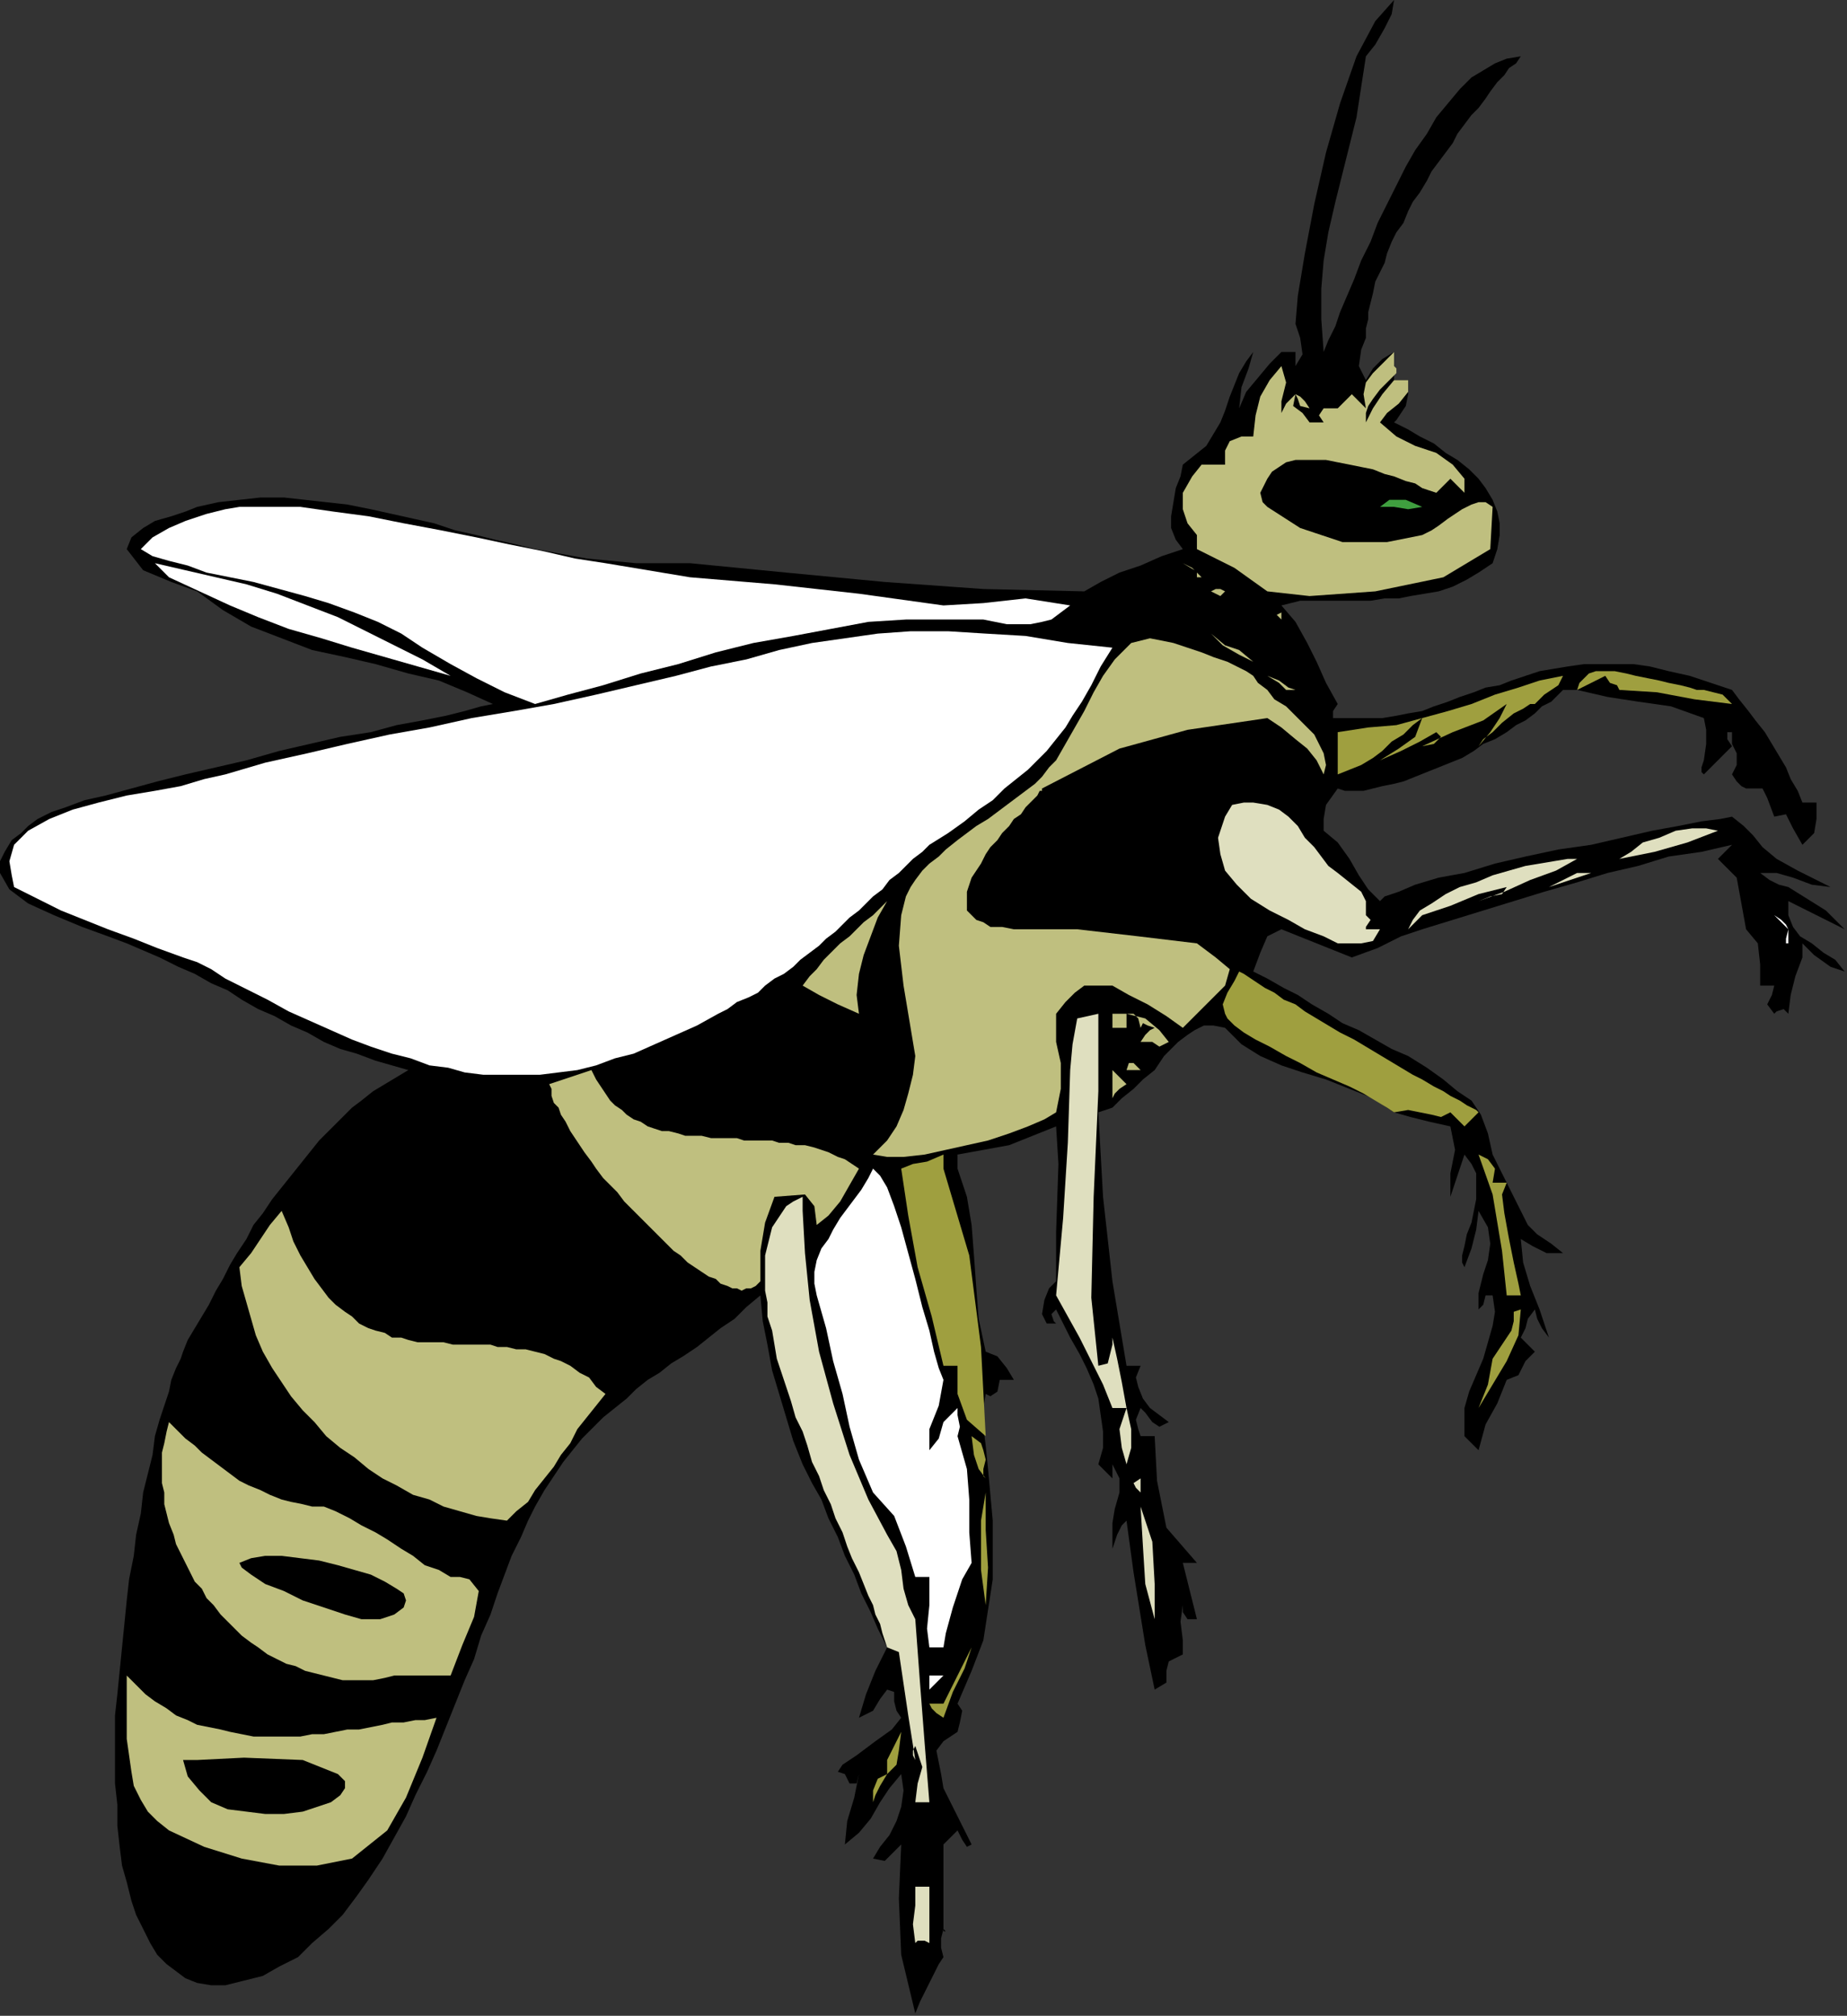
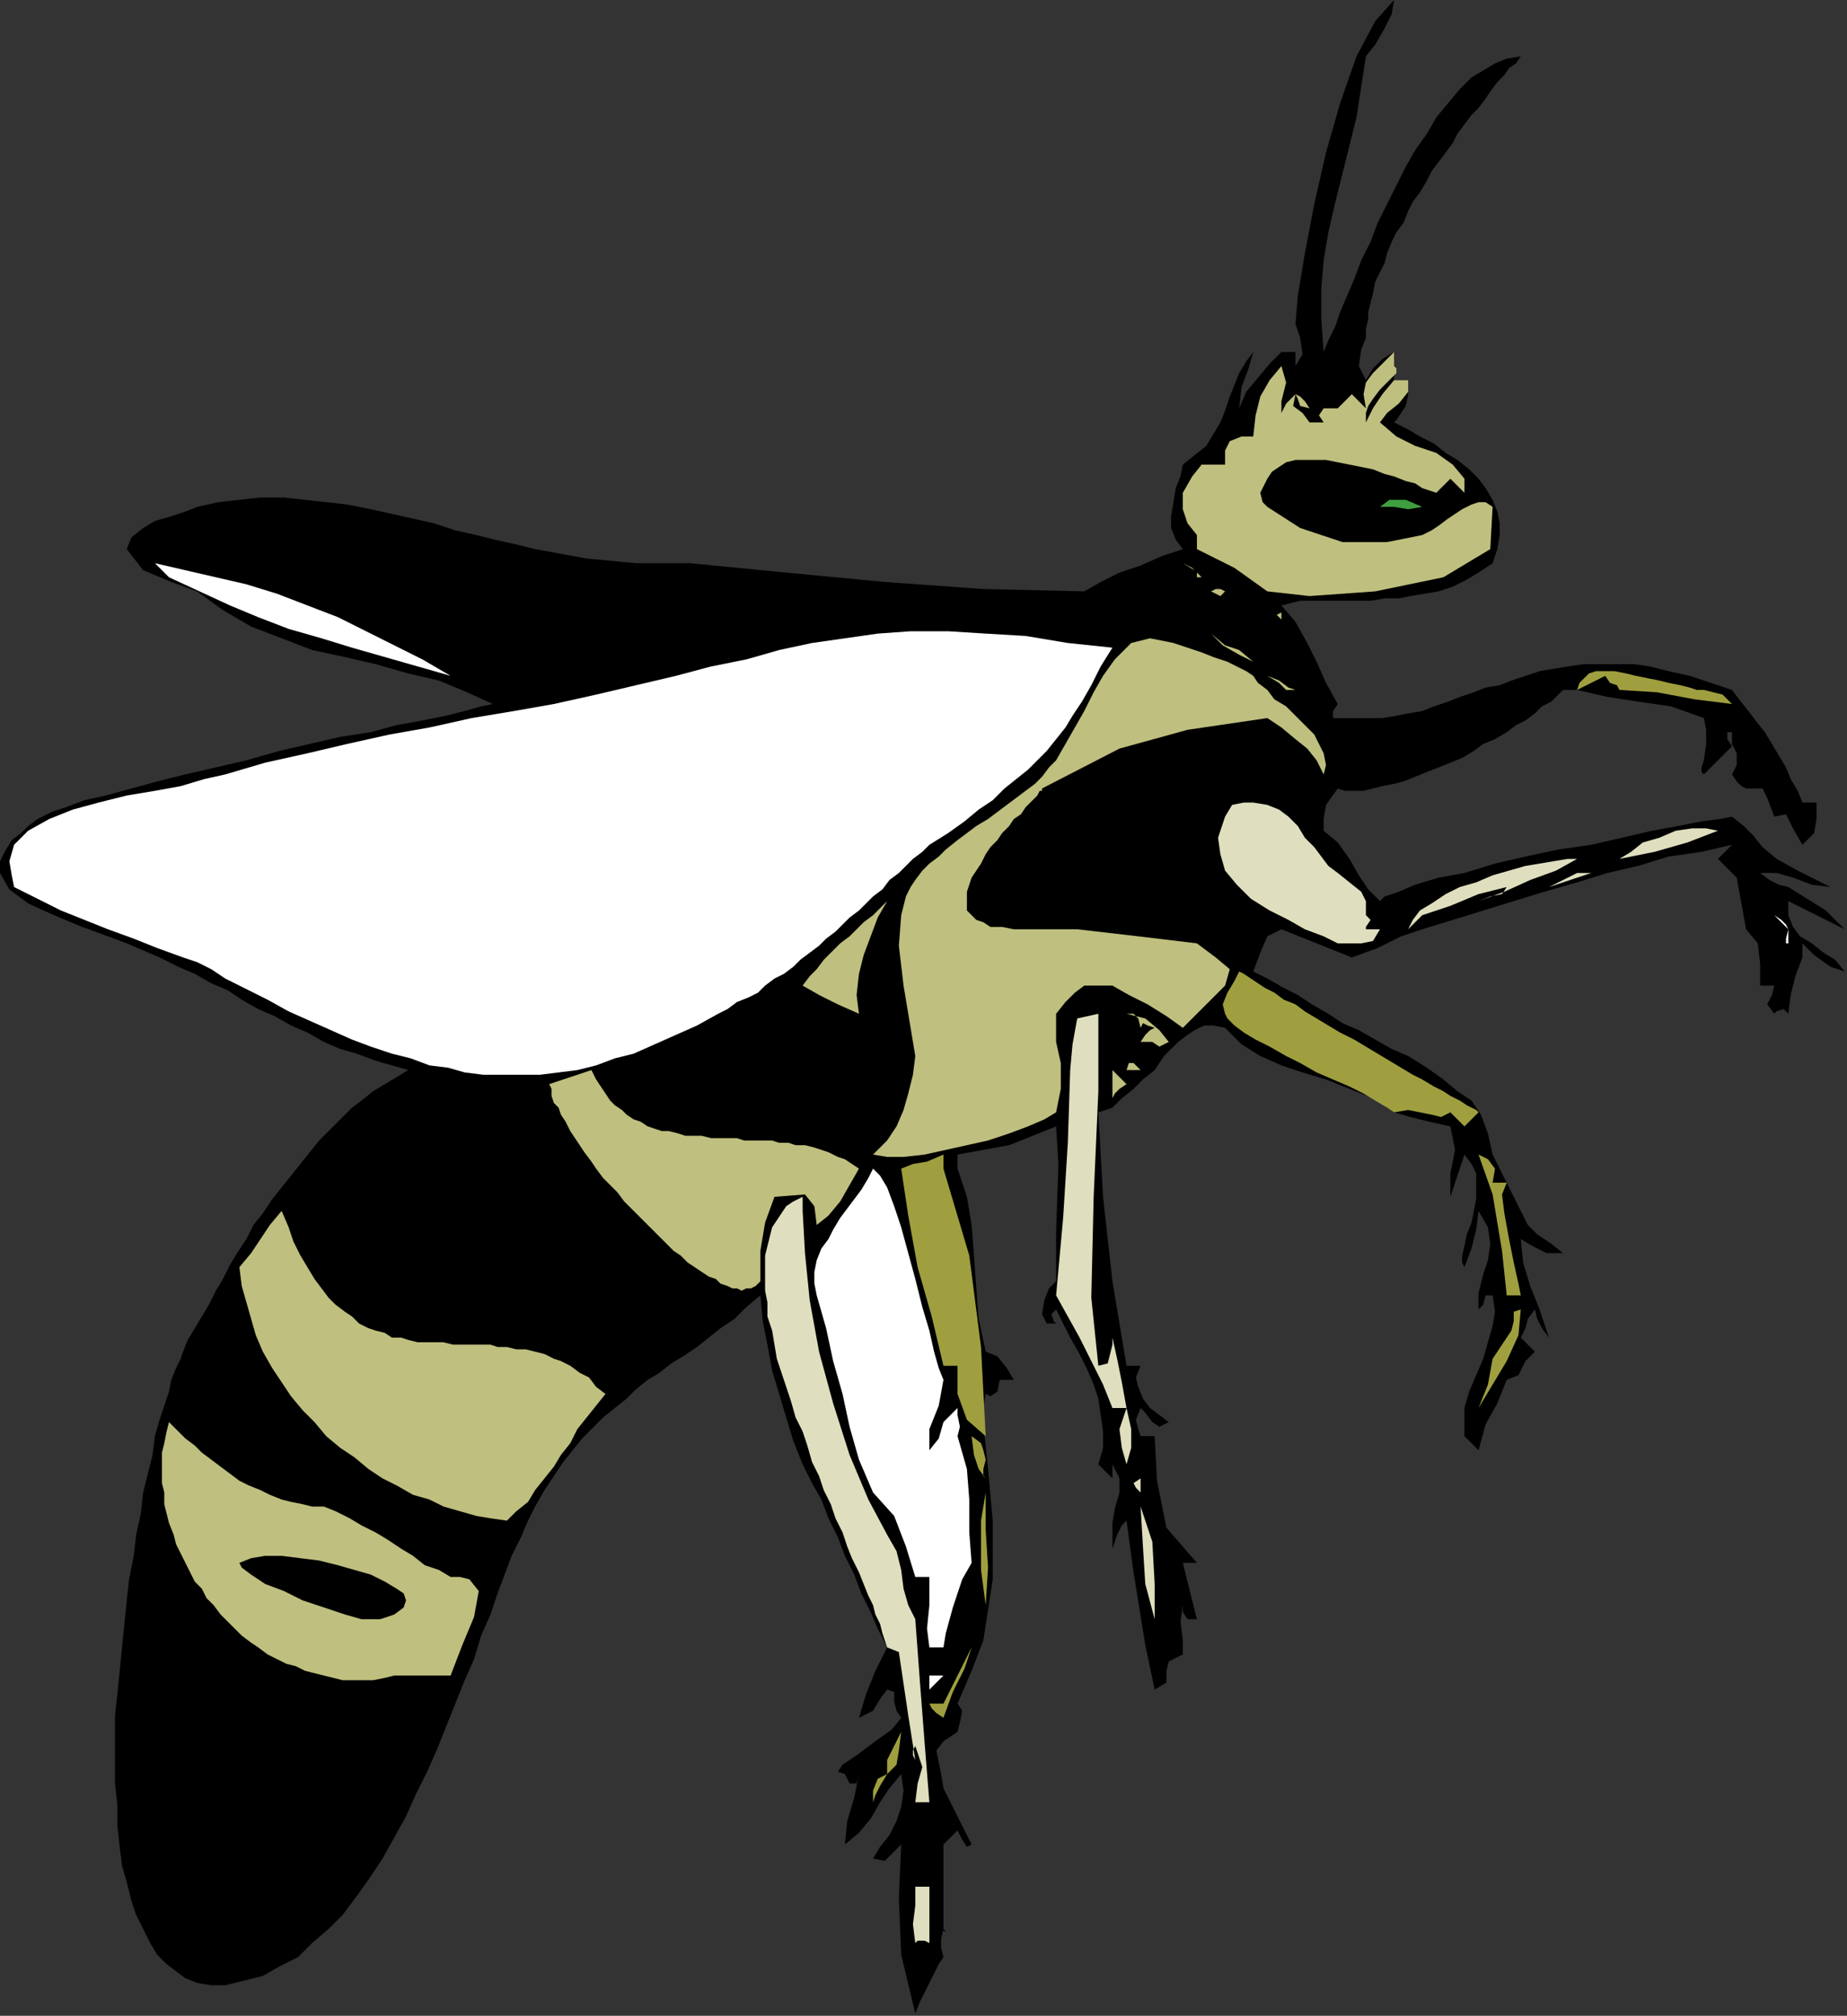
<svg xmlns="http://www.w3.org/2000/svg" xmlns:ns1="http://sodipodi.sourceforge.net/DTD/sodipodi-0.dtd" xmlns:ns2="http://www.inkscape.org/namespaces/inkscape" version="1.0" width="133.265mm" height="145.457mm" id="svg121" ns1:docname="ANSSG240.WMF">
  <rect width="100%" height="100%" fill="#333333" stroke="none" />
  <ns1:namedview pagecolor="#ffffff" bordercolor="#666666" borderopacity="1" objecttolerance="10" gridtolerance="10" guidetolerance="10" ns2:pageopacity="0" ns2:pageshadow="2" ns2:window-width="640" ns2:window-height="480" id="namedview123" />
  <defs id="defs3">
    <pattern id="WMFhbasepattern" patternUnits="userSpaceOnUse" width="6" height="6" x="0" y="0" />
  </defs>
  <path style="fill:#000000;fill-rule:evenodd;fill-opacity:1;stroke:none;" d="  M 261.12,318.72   L 263.68,326.4   L 264.96,334.08   L 265.6,342.4   L 266.24,351.36   L 266.88,359.68   L 268.8,368.64   L 268.8,368.64   L 272,369.92   L 274.56,373.12   L 276.48,376.32   L 276.48,376.32   L 272.64,376.32   L 272,379.52   L 270.08,380.8   L 268.8,380.16   L 268.8,380.16   L 268.16,384   L 268.16,389.12   L 268.8,394.24   L 269.44,400.64   L 270.08,407.68   L 270.72,414.72   L 270.72,422.4   L 270.72,430.72   L 269.44,439.04   L 268.16,447.36   L 264.96,455.68   L 261.12,464.64   L 261.12,464.64   L 262.4,466.56   L 261.76,469.76   L 261.12,472.32   L 261.12,472.32   L 257.28,474.88   L 255.36,477.44   L 256,480.64   L 256.64,483.84   L 257.28,487.68   L 257.28,487.68   L 259.84,492.8   L 262.4,497.92   L 264.96,503.04   L 264.96,503.04   L 264.96,503.04   L 263.68,503.68   L 262.4,501.76   L 261.12,499.2   L 261.12,499.2   L 257.28,503.04   L 257.28,526.08   L 257.92,526.72   L 257.28,526.72   L 257.28,526.08   L 257.28,526.08   L 256.64,528.64   L 256.64,531.2   L 257.28,533.76   L 257.28,533.76   L 256,535.68   L 253.44,540.8   L 250.88,545.92   L 249.6,549.12   L 249.6,549.12   L 245.76,533.12   L 245.12,517.76   L 245.76,503.04   L 245.76,503.04   L 243.84,504.96   L 241.28,507.52   L 238.08,506.88   L 238.08,506.88   L 240,503.68   L 242.56,500.48   L 244.48,496.64   L 245.76,492.8   L 246.4,488.32   L 245.76,483.84   L 245.76,483.84   L 242.56,487.68   L 240,491.52   L 237.44,496   L 234.24,499.84   L 230.4,503.04   L 230.4,503.04   L 231.04,496.64   L 232.96,490.24   L 234.24,483.84   L 234.24,483.84   L 233.6,486.4   L 231.68,486.4   L 230.4,483.84   L 230.4,483.84   L 230.4,483.84   L 228.48,483.2   L 229.76,481.28   L 233.6,478.72   L 238.72,474.88   L 243.2,471.68   L 245.76,468.48   L 245.76,468.48   L 244.48,466.56   L 243.84,464   L 243.84,461.44   L 241.92,460.8   L 241.92,460.8   L 241.92,460.8   L 240,463.36   L 238.08,466.56   L 234.24,468.48   L 234.24,468.48   L 236.16,462.08   L 238.72,455.68   L 241.92,449.28   L 241.92,449.28   L 239.36,444.16   L 237.44,439.68   L 234.88,434.56   L 232.96,429.44   L 230.4,424.32   L 228.48,419.2   L 225.92,414.08   L 224,408.96   L 221.44,404.48   L 218.88,399.36   L 218.88,399.36   L 218.88,399.36   L 216.32,392.96   L 214.4,386.56   L 212.48,380.16   L 210.56,373.76   L 209.28,366.72   L 208,360.32   L 207.36,353.28   L 207.36,353.28   L 203.52,356.48   L 200.32,359.68   L 196.48,362.24   L 193.28,364.8   L 190.08,367.36   L 186.24,369.92   L 183.04,371.84   L 179.84,374.4   L 176.64,376.32   L 173.44,378.88   L 170.88,381.44   L 167.68,384   L 164.48,386.56   L 161.92,389.12   L 158.72,392.32   L 156.16,395.52   L 153.6,398.72   L 151.04,402.56   L 148.48,406.4   L 145.92,410.88   L 145.92,410.88   L 144,414.72   L 142.08,419.2   L 139.52,424.32   L 137.6,429.44   L 135.68,434.56   L 133.76,440.32   L 131.2,446.08   L 129.28,452.48   L 126.72,458.24   L 124.16,464.64   L 121.6,471.04   L 119.04,477.44   L 116.48,483.2   L 113.28,489.6   L 110.72,495.36   L 107.52,501.12   L 104.32,506.88   L 100.48,512.64   L 97.28,517.12   L 93.44,522.24   L 89.6,526.08   L 85.12,529.92   L 81.28,533.76   L 76.16,536.32   L 71.68,538.88   L 66.56,540.16   L 61.44,541.44   L 61.44,541.44   L 57.6,541.44   L 53.76,540.8   L 50.56,539.52   L 48,537.6   L 45.44,535.68   L 42.88,533.12   L 40.96,529.92   L 39.04,526.08   L 37.12,522.24   L 35.84,518.4   L 34.56,513.28   L 33.28,508.8   L 32.64,503.68   L 32,497.92   L 32,492.16   L 31.36,486.4   L 31.36,480.64   L 31.36,474.24   L 31.36,467.84   L 32,462.08   L 32.64,455.68   L 33.28,449.28   L 33.92,442.88   L 34.56,436.48   L 35.2,430.72   L 36.48,424.32   L 37.12,418.56   L 38.4,412.8   L 39.04,407.04   L 40.32,401.92   L 41.6,396.8   L 42.24,391.68   L 43.52,387.2   L 44.8,383.36   L 46.08,379.52   L 46.72,376.32   L 48,373.12   L 49.28,370.56   L 49.92,368.64   L 49.92,368.64   L 51.2,365.44   L 53.12,362.24   L 55.04,359.04   L 56.96,355.84   L 58.88,352   L 60.8,348.8   L 62.72,344.96   L 64.64,341.76   L 67.2,337.92   L 69.12,334.08   L 71.68,330.88   L 74.24,327.04   L 76.8,323.84   L 79.36,320.64   L 81.92,317.44   L 84.48,314.24   L 87.04,311.04   L 90.24,307.84   L 92.8,305.28   L 96,302.08   L 98.56,300.16   L 101.76,297.6   L 104.96,295.68   L 108.16,293.76   L 111.36,291.84   L 111.36,291.84   L 106.88,290.56   L 102.4,289.28   L 97.28,287.36   L 92.8,286.08   L 88.32,284.16   L 83.84,281.6   L 79.36,279.68   L 74.88,277.12   L 70.4,275.2   L 65.92,272.64   L 62.08,270.08   L 57.6,268.16   L 53.12,265.6   L 48.64,263.68   L 43.52,261.12   L 39.04,259.2   L 34.56,257.28   L 34.56,257.28   L 29.44,255.36   L 22.4,252.8   L 14.72,249.6   L 7.68,246.4   L 2.56,242.56   L 0,238.08   L 0,238.08   L 0,234.88   L 1.28,232.32   L 3.2,229.12   L 5.76,227.2   L 7.68,225.28   L 10.24,223.36   L 11.52,222.72   L 11.52,222.72   L 14.08,221.44   L 17.92,220.16   L 23.04,218.24   L 28.8,216.96   L 35.84,215.04   L 42.88,213.12   L 50.56,211.2   L 58.88,209.28   L 67.2,207.36   L 76.16,204.8   L 84.48,202.88   L 92.8,200.96   L 101.12,199.68   L 108.16,197.76   L 115.2,196.48   L 121.6,195.2   L 126.72,193.92   L 131.2,192.64   L 134.4,192   L 134.4,192   L 127.36,188.8   L 119.68,185.6   L 111.36,183.68   L 102.4,181.12   L 94.08,179.2   L 85.12,177.28   L 76.8,174.08   L 68.48,170.88   L 60.8,166.4   L 53.76,161.28   L 53.76,161.28   L 46.72,158.72   L 39.04,155.52   L 34.56,149.76   L 34.56,149.76   L 35.84,146.56   L 39.04,144   L 42.24,142.08   L 46.72,140.8   L 50.56,139.52   L 53.76,138.24   L 53.76,138.24   L 59.52,136.96   L 65.28,136.32   L 71.04,135.68   L 77.44,135.68   L 83.2,136.32   L 88.96,136.96   L 94.72,137.6   L 101.12,138.88   L 106.88,140.16   L 112.64,141.44   L 118.4,142.72   L 124.16,144.64   L 129.92,145.92   L 135.04,147.2   L 140.8,148.48   L 145.92,149.76   L 145.92,149.76   L 160,152.32   L 173.44,153.6   L 188.16,153.6   L 188.16,153.6   L 214.4,156.16   L 241.28,158.72   L 268.16,160.64   L 295.68,161.28   L 295.68,161.28   L 300.16,158.72   L 305.28,156.16   L 311.04,154.24   L 316.8,151.68   L 322.56,149.76   L 322.56,149.76   L 322.56,149.76   L 320.64,147.2   L 319.36,144   L 319.36,140.8   L 320,136.96   L 320.64,133.12   L 321.92,129.92   L 322.56,126.72   L 322.56,126.72   L 325.76,124.16   L 328.96,121.6   L 330.88,118.4   L 332.8,115.2   L 334.08,112   L 335.36,108.16   L 336.64,104.96   L 337.92,101.76   L 339.84,98.56   L 341.76,96   L 341.76,96   L 340.48,100.48   L 338.56,105.6   L 337.92,111.36   L 337.92,111.36   L 339.84,106.88   L 343.04,103.04   L 346.24,99.2   L 349.44,96   L 349.44,96   L 349.44,96   L 353.28,96   L 353.28,99.84   L 355.2,96.64   L 354.56,92.16   L 353.28,88.32   L 353.28,88.32   L 353.92,80.64   L 355.84,69.12   L 358.4,55.68   L 361.6,41.6   L 365.44,28.16   L 369.92,15.36   L 375.04,5.76   L 380.16,0   L 380.16,0   L 379.52,3.84   L 377.6,7.68   L 375.04,12.16   L 372.48,15.36   L 372.48,15.36   L 371.2,23.68   L 369.92,32   L 368,39.68   L 366.08,47.36   L 364.16,55.04   L 362.24,63.36   L 360.96,71.04   L 360.32,78.72   L 360.32,87.04   L 360.96,96   L 360.96,96   L 362.24,92.8   L 364.16,88.96   L 365.44,85.12   L 367.36,80.64   L 369.28,76.16   L 371.2,71.04   L 373.76,65.92   L 375.68,60.8   L 378.24,55.68   L 380.8,50.56   L 383.36,45.44   L 385.92,40.96   L 389.12,36.48   L 391.68,32   L 394.88,28.16   L 398.08,24.32   L 401.28,21.12   L 404.48,19.2   L 407.68,17.28   L 410.88,16   L 414.72,15.36   L 414.72,15.36   L 413.44,17.28   L 411.52,18.56   L 410.24,20.48   L 408.32,22.4   L 406.4,24.96   L 405.12,26.88   L 403.2,29.44   L 401.28,31.36   L 399.36,33.92   L 397.44,36.48   L 396.16,39.04   L 394.24,41.6   L 392.32,44.16   L 390.4,46.72   L 389.12,49.28   L 387.2,52.48   L 385.28,55.04   L 384,57.6   L 382.72,60.8   L 380.8,63.36   L 379.52,65.92   L 378.24,69.12   L 377.6,71.68   L 376.32,74.24   L 375.04,76.8   L 374.4,80   L 373.76,82.56   L 373.12,85.12   L 373.12,87.04   L 372.48,89.6   L 372.48,92.16   L 372.48,92.16   L 372.48,92.16   L 371.2,95.36   L 370.56,99.84   L 372.48,103.68   L 372.48,103.68   L 374.4,100.48   L 376.96,97.92   L 380.16,96   L 380.16,96   L 380.16,96   L 380.16,96   L 380.16,103.68   L 384,103.68   L 384,107.52   L 383.36,110.72   L 382.08,112.64   L 380.8,114.56   L 380.16,115.2   L 380.16,115.2   L 384,117.12   L 387.2,119.04   L 391.04,120.96   L 394.24,123.52   L 397.44,125.44   L 400.64,128   L 403.2,130.56   L 405.12,133.12   L 407.04,136.32   L 408.32,139.52   L 408.96,142.72   L 408.96,145.92   L 408.32,149.76   L 407.04,153.6   L 407.04,153.6   L 403.2,156.16   L 400,158.08   L 396.16,160   L 392.32,161.28   L 388.48,161.92   L 384.64,162.56   L 381.44,163.2   L 377.6,163.2   L 373.76,163.84   L 370.56,163.84   L 367.36,163.84   L 363.52,163.84   L 360.32,163.84   L 357.76,163.84   L 354.56,163.84   L 352,164.48   L 349.44,165.12   L 349.44,165.12   L 353.28,169.6   L 356.48,175.36   L 359.04,180.48   L 361.6,186.24   L 364.8,192   L 364.8,192   L 363.52,193.92   L 363.52,195.84   L 364.8,195.84   L 364.8,195.84   L 368.64,195.84   L 373.12,195.84   L 376.96,195.84   L 380.8,195.2   L 384,194.56   L 387.84,193.92   L 391.04,192.64   L 394.88,191.36   L 398.08,190.08   L 401.92,188.8   L 405.12,187.52   L 408.96,186.88   L 412.16,185.6   L 416,184.32   L 419.84,183.04   L 423.68,182.4   L 427.52,181.76   L 432,181.12   L 435.84,181.12   L 440.96,181.12   L 445.44,181.12   L 449.92,181.76   L 455.04,183.04   L 460.8,184.32   L 466.56,186.24   L 472.32,188.16   L 472.32,188.16   L 474.24,190.72   L 476.8,193.92   L 478.72,196.48   L 481.28,199.68   L 483.2,202.88   L 485.12,206.08   L 487.04,209.28   L 488.32,212.48   L 490.24,215.68   L 491.52,218.88   L 491.52,218.88   L 495.36,218.88   L 495.36,223.36   L 494.72,227.2   L 491.52,230.4   L 491.52,230.4   L 488.96,225.92   L 487.04,222.08   L 483.84,222.72   L 483.84,222.72   L 481.92,217.6   L 480.64,215.04   L 476.16,215.04   L 476.16,215.04   L 474.88,214.4   L 473.6,213.12   L 472.32,211.2   L 472.32,211.2   L 473.6,208.64   L 473.6,205.44   L 472.32,202.88   L 472.32,199.68   L 472.32,199.68   L 471.04,199.68   L 471.04,201.6   L 472.32,203.52   L 472.32,203.52   L 464.64,211.2   L 464,210.56   L 464,209.28   L 464.64,207.36   L 464.64,207.36   L 465.28,202.88   L 465.28,199.04   L 464.64,195.84   L 464.64,195.84   L 455.68,192.64   L 446.72,191.36   L 438.4,190.08   L 430.08,188.16   L 430.08,188.16   L 426.24,188.16   L 424.96,189.44   L 423.04,191.36   L 420.48,192.64   L 418.56,194.56   L 416,196.48   L 413.44,197.76   L 410.88,199.68   L 407.68,201.6   L 404.48,202.88   L 401.92,204.8   L 398.72,206.72   L 395.52,208   L 392.32,209.28   L 389.12,210.56   L 385.92,211.84   L 382.72,213.12   L 380.16,213.76   L 376.96,214.4   L 374.4,215.04   L 371.84,215.68   L 369.28,215.68   L 366.72,215.68   L 364.8,215.04   L 364.8,215.04   L 361.6,219.52   L 360.96,223.36   L 360.96,226.56   L 360.96,226.56   L 364.8,229.76   L 368,234.24   L 370.56,238.72   L 373.12,242.56   L 376.32,245.76   L 376.32,245.76   L 377.6,244.48   L 381.44,243.2   L 385.92,241.28   L 392.32,239.36   L 399.36,238.08   L 407.68,235.52   L 416,233.6   L 424.96,231.68   L 433.92,230.4   L 442.24,228.48   L 450.56,226.56   L 457.6,225.28   L 464,224   L 469.12,223.36   L 472.32,222.72   L 472.32,222.72   L 475.52,225.28   L 478.08,227.84   L 480.64,231.04   L 484.48,234.24   L 490.24,237.44   L 499.2,241.92   L 499.2,241.92   L 494.08,241.28   L 488.96,239.36   L 484.48,238.08   L 480,238.08   L 480,238.08   L 482.56,240   L 485.12,241.28   L 487.68,241.92   L 487.68,241.92   L 492.8,245.12   L 497.92,248.32   L 503.04,253.44   L 503.04,253.44   L 487.68,245.76   L 487.68,249.6   L 488.96,252.8   L 490.88,255.36   L 494.08,257.28   L 497.28,259.84   L 500.48,261.76   L 503.04,264.96   L 503.04,264.96   L 499.2,263.68   L 494.72,260.48   L 491.52,257.28   L 491.52,257.28   L 491.52,261.12   L 489.6,266.24   L 488.32,271.36   L 487.68,276.48   L 487.68,276.48   L 486.4,275.2   L 484.48,275.84   L 483.84,276.48   L 483.84,276.48   L 481.92,273.92   L 483.2,271.36   L 483.84,268.8   L 483.84,268.8   L 480,268.8   L 480,263.04   L 479.36,257.28   L 476.16,253.44   L 476.16,253.44   L 474.88,246.4   L 473.6,239.36   L 468.48,234.24   L 468.48,234.24   L 472.32,230.4   L 464,232.32   L 455.04,233.6   L 446.72,236.16   L 438.4,238.08   L 430.08,240.64   L 421.12,243.2   L 412.8,245.76   L 404.48,248.32   L 396.16,250.88   L 387.84,253.44   L 387.84,253.44   L 382.08,255.36   L 375.68,258.56   L 368.64,261.12   L 368.64,261.12   L 362.24,258.56   L 355.84,256   L 349.44,253.44   L 349.44,253.44   L 345.6,255.36   L 343.68,259.84   L 341.76,264.96   L 341.76,264.96   L 345.6,266.88   L 350.08,269.44   L 353.92,271.36   L 357.76,273.92   L 362.24,276.48   L 366.08,279.04   L 370.56,280.96   L 375.04,283.52   L 379.52,286.08   L 384,288   L 384,288   L 389.12,291.2   L 393.6,294.4   L 397.44,297.6   L 401.28,300.16   L 403.84,304   L 405.76,309.12   L 407.04,314.88   L 407.04,314.88   L 409.6,320   L 412.16,325.12   L 414.72,330.24   L 414.72,330.24   L 416.64,334.08   L 419.2,336.64   L 423.04,339.2   L 426.24,341.76   L 426.24,341.76   L 421.76,341.76   L 417.92,339.84   L 414.72,337.92   L 414.72,337.92   L 415.36,344.32   L 417.28,350.72   L 419.84,357.12   L 422.4,364.8   L 422.4,364.8   L 420.48,362.24   L 419.2,359.68   L 418.56,357.12   L 418.56,357.12   L 416.64,359.68   L 416,362.24   L 414.72,364.8   L 414.72,364.8   L 418.56,368.64   L 416,371.2   L 414.08,375.04   L 410.88,376.32   L 410.88,376.32   L 408.32,382.72   L 405.12,388.48   L 403.2,395.52   L 403.2,395.52   L 399.36,391.68   L 399.36,384   L 399.36,384   L 400.64,379.52   L 402.56,375.04   L 404.48,370.56   L 405.76,366.08   L 407.04,361.6   L 407.68,357.76   L 407.04,353.28   L 407.04,353.28   L 405.12,353.28   L 404.48,355.84   L 403.2,357.12   L 403.2,357.12   L 403.2,352.64   L 404.48,347.52   L 405.76,343.68   L 406.4,339.2   L 405.76,334.72   L 403.2,330.24   L 403.2,330.24   L 402.56,335.36   L 401.28,340.48   L 399.36,345.6   L 399.36,345.6   L 398.72,344.32   L 398.72,342.4   L 399.36,339.84   L 400,336.64   L 401.28,333.44   L 401.92,330.24   L 402.56,327.04   L 402.56,323.2   L 402.56,320   L 401.28,317.44   L 399.36,314.88   L 399.36,314.88   L 398.08,318.72   L 396.8,322.56   L 395.52,326.4   L 395.52,326.4   L 395.52,320   L 396.8,313.6   L 395.52,307.2   L 395.52,307.2   L 389.76,305.92   L 384.64,304.64   L 380.16,303.36   L 380.16,303.36   L 374.4,299.52   L 368,296.96   L 361.6,294.4   L 355.2,292.48   L 349.44,290.56   L 343.68,288   L 338.56,284.8   L 334.08,280.32   L 334.08,280.32   L 330.88,279.68   L 328.32,279.68   L 325.76,280.96   L 323.84,282.24   L 321.28,284.16   L 319.36,286.08   L 317.44,288   L 316.16,289.92   L 314.88,291.84   L 314.88,291.84   L 311.68,294.4   L 309.12,296.96   L 305.92,299.52   L 303.36,302.08   L 299.52,303.36   L 299.52,303.36   L 300.8,326.4   L 303.36,349.44   L 307.2,372.48   L 307.2,372.48   L 311.04,372.48   L 309.76,375.68   L 310.4,378.24   L 311.68,381.44   L 313.6,384   L 316.16,385.92   L 318.72,387.84   L 318.72,387.84   L 316.16,389.12   L 314.24,387.84   L 312.32,385.28   L 311.04,384   L 311.04,384   L 309.76,387.2   L 310.4,389.76   L 311.04,391.68   L 311.04,391.68   L 311.04,391.68   L 314.88,391.68   L 315.52,403.84   L 318.08,416.64   L 326.4,426.24   L 326.4,426.24   L 326.4,426.24   L 322.56,426.24   L 326.4,441.6   L 323.84,441.6   L 322.56,439.68   L 322.56,437.76   L 322.56,437.76   L 321.92,442.24   L 322.56,447.36   L 322.56,451.2   L 318.72,453.12   L 318.72,453.12   L 318.08,455.68   L 318.08,458.88   L 314.88,460.8   L 314.88,460.8   L 312.32,448.64   L 309.12,428.8   L 307.2,414.72   L 307.2,414.72   L 305.92,416   L 304.64,418.56   L 303.36,422.4   L 303.36,422.4   L 303.36,418.56   L 303.36,415.36   L 304,411.52   L 305.28,407.04   L 305.28,403.2   L 303.36,399.36   L 303.36,399.36   L 303.36,403.2   L 299.52,399.36   L 300.8,394.88   L 300.8,390.4   L 300.16,385.92   L 299.52,381.44   L 298.24,377.6   L 296.32,373.12   L 294.4,369.28   L 291.84,364.8   L 289.92,360.96   L 288,357.12   L 288,357.12   L 286.72,358.4   L 287.36,360.32   L 288,360.96   L 288,360.96   L 285.44,360.96   L 284.16,358.4   L 284.8,354.56   L 286.08,351.36   L 288,349.44   L 288,349.44   L 288,336   L 288.64,317.44   L 288,307.2   L 288,307.2   L 281.6,309.76   L 275.2,312.32   L 268.16,313.6   L 261.12,314.88   L 261.12,314.88   L 261.12,318.72  z " id="path5" />
  <path style="fill:#9f9f3f;fill-rule:evenodd;fill-opacity:1;stroke:none;" d="  M 257.28,314.88   L 252.8,316.8   L 248.96,317.44   L 245.76,318.72   L 245.76,318.72   L 247.68,331.52   L 250.24,345.6   L 254.08,359.04   L 257.28,372.48   L 257.28,372.48   L 261.12,372.48   L 261.12,380.16   L 263.68,387.2   L 268.8,391.68   L 268.8,391.68   L 268.8,391.68   L 267.52,367.36   L 264.32,342.4   L 257.28,318.72   L 257.28,318.72   L 257.28,314.88  z " id="path7" />
  <path style="fill:#bfbf7f;fill-rule:evenodd;fill-opacity:1;stroke:none;" d="  M 380.16,103.68   L 376.96,107.52   L 374.4,111.36   L 372.48,115.2   L 372.48,115.2   L 372.48,112.64   L 373.12,110.72   L 374.4,108.8   L 376.32,106.24   L 378.24,104.32   L 379.52,103.04   L 380.8,101.76   L 380.8,100.48   L 380.16,99.84   L 380.16,99.84   L 380.16,96   L 376.96,99.2   L 374.4,101.76   L 372.48,104.32   L 371.84,107.52   L 372.48,111.36   L 372.48,111.36   L 368.64,107.52   L 366.72,109.44   L 364.8,111.36   L 360.96,111.36   L 360.96,111.36   L 360.96,111.36   L 360.32,109.44   L 360.32,109.44   L 360.96,111.36   L 360.96,111.36   L 360.96,111.36   L 359.68,113.28   L 360.96,115.2   L 360.96,115.2   L 357.12,115.2   L 355.2,112.64   L 352.64,110.72   L 353.28,107.52   L 353.28,107.52   L 350.72,110.08   L 349.44,112.64   L 349.44,115.2   L 349.44,115.2   L 349.44,115.2   L 349.44,119.04   L 349.44,115.2   L 349.44,109.44   L 350.72,104.32   L 349.44,99.84   L 349.44,99.84   L 349.44,99.84   L 346.24,103.68   L 343.68,108.16   L 342.4,113.28   L 341.76,119.04   L 341.76,119.04   L 338.56,119.04   L 335.36,120.32   L 334.08,122.88   L 334.08,122.88   L 334.08,126.72   L 330.24,126.72   L 327.68,126.72   L 325.12,129.92   L 322.56,134.4   L 322.56,134.4   L 322.56,138.88   L 323.84,142.72   L 326.4,145.92   L 326.4,145.92   L 326.4,149.76   L 331.52,152.32   L 336.64,154.88   L 341.12,158.08   L 345.6,161.28   L 345.6,161.28   L 357.12,162.56   L 375.04,161.28   L 393.6,157.44   L 406.4,149.76   L 407.04,138.24   L 407.04,138.24   L 405.12,136.96   L 403.2,136.96   L 401.28,137.6   L 398.72,138.88   L 396.8,140.16   L 394.88,141.44   L 392.32,143.36   L 390.4,144.64   L 389.12,145.28   L 387.84,145.92   L 387.84,145.92   L 378.24,147.84   L 366.08,147.84   L 354.56,144   L 345.6,138.24   L 345.6,138.24   L 344.32,136.96   L 343.68,134.4   L 345.6,130.56   L 345.6,130.56   L 346.88,128.64   L 348.8,127.36   L 350.72,126.08   L 353.28,125.44   L 355.84,125.44   L 359.04,125.44   L 361.6,125.44   L 364.8,126.08   L 368,126.72   L 371.2,127.36   L 374.4,128   L 377.6,129.28   L 380.16,129.92   L 383.36,131.2   L 385.92,131.84   L 387.84,133.12   L 389.76,133.76   L 391.68,134.4   L 391.68,134.4   L 392.96,133.12   L 394.24,131.84   L 395.52,130.56   L 395.52,130.56   L 399.36,134.4   L 399.36,130.56   L 396.16,126.72   L 391.68,123.52   L 385.92,121.6   L 380.8,119.04   L 376.32,115.2   L 376.32,115.2   L 378.24,112.64   L 381.44,110.08   L 384,106.88   L 384,103.68   L 384,103.68   L 380.16,103.68  z " id="path9" />
  <path style="fill:#bfbf7f;fill-rule:evenodd;fill-opacity:1;stroke:none;" d="  M 357.12,111.36   L 354.56,110.72   L 353.92,108.8   L 353.28,107.52   L 353.28,107.52   L 354.56,108.16   L 355.84,109.44   L 357.12,111.36  z " id="path11" />
  <path style="fill:#bfbf7f;fill-rule:evenodd;fill-opacity:1;stroke:none;" d="  M 337.92,115.2   L 341.76,111.36   L 337.92,115.2   L 337.92,115.2  z " id="path13" />
  <path style="fill:#bfbf7f;fill-rule:evenodd;fill-opacity:1;stroke:none;" d="  M 334.08,115.2   L 334.08,115.2   L 337.92,115.2   L 336.64,115.2   L 335.36,115.2   L 334.08,115.2  z " id="path15" />
  <path style="fill:#3f9f3f;fill-rule:evenodd;fill-opacity:1;stroke:none;" d="  M 387.84,138.24   L 384,138.88   L 380.16,138.24   L 376.32,138.24   L 376.32,138.24   L 378.88,136.32   L 383.36,136.32   L 387.84,138.24  z " id="path17" />
-   <path style="fill:#ffffff;fill-rule:evenodd;fill-opacity:1;stroke:none;" d="  M 291.84,165.12   L 289.28,167.04   L 286.72,168.96   L 284.16,169.6   L 280.96,170.24   L 277.76,170.24   L 274.56,170.24   L 271.36,169.6   L 268.16,168.96   L 264.96,168.96   L 262.4,168.96   L 259.84,168.96   L 257.28,168.96   L 257.28,168.96   L 247.04,168.96   L 236.8,169.6   L 226.56,171.52   L 216.32,173.44   L 205.44,175.36   L 195.2,177.92   L 184.96,181.12   L 174.72,183.68   L 164.48,186.88   L 154.88,189.44   L 145.92,192   L 145.92,192   L 137.6,188.8   L 129.92,184.96   L 122.88,181.12   L 115.2,176.64   L 115.2,176.64   L 109.44,172.8   L 103.04,169.6   L 96.64,167.04   L 89.6,164.48   L 83.2,162.56   L 76.16,160.64   L 69.12,158.72   L 62.72,157.44   L 56.32,156.16   L 51.2,154.24   L 46.08,152.96   L 41.6,151.68   L 38.4,149.76   L 38.4,149.76   L 41.6,146.56   L 46.08,144   L 50.56,142.08   L 56.32,140.16   L 61.44,138.88   L 65.28,138.24   L 65.28,138.24   L 73.6,138.24   L 81.92,138.24   L 90.88,139.52   L 100.48,140.8   L 110.08,142.72   L 120.32,144.64   L 129.92,146.56   L 138.88,148.48   L 148.48,150.4   L 156.8,152.32   L 165.12,153.6   L 165.12,153.6   L 188.16,157.44   L 211.2,159.36   L 234.24,161.92   L 257.28,165.12   L 257.28,165.12   L 268.16,164.48   L 279.68,163.2   L 291.84,165.12  z " id="path19" />
  <path style="fill:#3f9f3f;fill-rule:evenodd;fill-opacity:1;stroke:none;" d="  M 384,142.08   L 384,142.08   L 384,142.08  z " id="path21" />
  <path style="fill:#ffffff;fill-rule:evenodd;fill-opacity:1;stroke:none;" d="  M 122.88,184.32   L 113.92,181.76   L 104.96,179.2   L 96,176.64   L 87.68,174.08   L 78.72,171.52   L 70.4,168.32   L 62.72,165.12   L 54.4,161.28   L 46.08,157.44   L 46.08,157.44   L 42.24,153.6   L 50.56,155.52   L 58.88,157.44   L 67.2,159.36   L 75.52,161.92   L 83.84,165.12   L 92.16,168.32   L 99.84,172.16   L 107.52,176   L 115.2,179.84   L 122.88,184.32  z " id="path23" />
  <path style="fill:#bfbf7f;fill-rule:evenodd;fill-opacity:1;stroke:none;" d="  M 326.4,157.44   L 326.4,156.16   L 325.12,154.88   L 322.56,153.6   L 322.56,153.6   L 325.76,155.52   L 327.68,157.44   L 326.4,157.44  z " id="path25" />
  <path style="fill:#bfbf7f;fill-rule:evenodd;fill-opacity:1;stroke:none;" d="  M 334.08,161.28   L 332.8,162.56   L 331.52,161.92   L 330.24,161.28   L 330.24,161.28   L 331.52,160.64   L 332.8,160.64   L 334.08,161.28  z " id="path27" />
  <path style="fill:#bfbf7f;fill-rule:evenodd;fill-opacity:1;stroke:none;" d="  M 349.44,168.96   L 349.44,168.96   L 349.44,168.96   L 349.44,168.96   L 349.44,168.96   L 348.16,167.68   L 349.44,167.04   L 349.44,168.96  z " id="path29" />
  <path style="fill:#ffffff;fill-rule:evenodd;fill-opacity:1;stroke:none;" d="  M 303.36,176.64   L 300.16,181.76   L 297.6,186.88   L 295.04,191.36   L 292.48,195.2   L 290.56,198.4   L 288,201.6   L 285.44,204.8   L 282.88,207.36   L 280.32,209.92   L 277.12,212.48   L 273.92,215.04   L 270.72,218.24   L 266.88,220.8   L 263.04,224   L 258.56,227.2   L 253.44,230.4   L 253.44,230.4   L 251.52,232.32   L 248.96,234.24   L 247.04,236.16   L 245.12,238.08   L 242.56,240   L 240.64,242.56   L 238.08,244.48   L 236.16,246.4   L 234.24,248.32   L 231.68,250.24   L 229.76,252.16   L 227.84,254.08   L 225.28,256   L 223.36,257.92   L 220.8,259.84   L 218.24,261.76   L 216.32,263.68   L 213.76,265.6   L 211.2,266.88   L 208.64,268.8   L 206.72,270.72   L 204.16,272   L 200.96,273.28   L 198.4,275.2   L 195.84,276.48   L 195.84,276.48   L 190.08,279.68   L 184.32,282.24   L 178.56,284.8   L 172.8,287.36   L 167.68,288.64   L 162.56,290.56   L 157.44,291.84   L 152.32,292.48   L 147.2,293.12   L 142.08,293.12   L 136.96,293.12   L 131.84,293.12   L 126.72,292.48   L 122.24,291.2   L 117.12,290.56   L 112,288.64   L 106.88,287.36   L 101.12,285.44   L 96,283.52   L 90.24,280.96   L 84.48,278.4   L 78.72,275.84   L 72.96,272.64   L 72.96,272.64   L 69.12,270.72   L 65.28,268.8   L 61.44,266.88   L 57.6,264.32   L 53.76,262.4   L 49.92,261.12   L 49.92,261.12   L 42.88,258.56   L 36.48,256   L 29.44,253.44   L 23.04,250.88   L 16.64,248.32   L 10.24,245.12   L 3.84,241.92   L 3.84,241.92   L 3.2,238.72   L 2.56,234.88   L 3.84,230.4   L 3.84,230.4   L 7.68,226.56   L 13.44,223.36   L 19.84,220.8   L 26.88,218.88   L 34.56,216.96   L 42.24,215.68   L 49.28,214.4   L 55.68,212.48   L 61.44,211.2   L 61.44,211.2   L 72.32,208   L 83.84,205.44   L 94.72,202.88   L 106.24,200.32   L 117.12,198.4   L 128.64,195.84   L 140.16,193.92   L 151.04,192   L 162.56,189.44   L 173.44,186.88   L 184.32,184.32   L 184.32,184.32   L 193.92,181.76   L 203.52,179.84   L 212.48,177.28   L 221.44,175.36   L 230.4,174.08   L 239.36,172.8   L 248.32,172.16   L 258.56,172.16   L 268.8,172.8   L 268.8,172.8   L 279.68,173.44   L 291.2,175.36   L 303.36,176.64  z " id="path31" />
  <path style="fill:#bfbf7f;fill-rule:evenodd;fill-opacity:1;stroke:none;" d="  M 341.76,184.32   L 343.04,186.24   L 345.6,188.16   L 347.52,190.72   L 350.72,192.64   L 353.28,195.2   L 355.84,197.76   L 358.4,200.32   L 359.68,202.88   L 360.96,205.44   L 361.6,208.64   L 360.96,211.2   L 360.96,211.2   L 359.04,207.36   L 356.48,204.16   L 353.28,201.6   L 349.44,198.4   L 345.6,195.84   L 345.6,195.84   L 323.84,199.04   L 305.28,204.16   L 284.16,215.04   L 284.16,215.04   L 284.16,215.68   L 283.52,215.68   L 282.88,216.96   L 282.24,217.6   L 280.96,218.88   L 279.68,220.16   L 278.4,222.08   L 276.48,223.36   L 275.2,225.28   L 273.28,227.2   L 272,229.12   L 270.08,231.04   L 268.8,232.96   L 267.52,235.52   L 266.24,237.44   L 264.96,239.36   L 264.32,241.28   L 263.68,243.2   L 263.68,245.12   L 263.68,246.4   L 263.68,248.32   L 264.96,249.6   L 266.24,250.88   L 268.16,251.52   L 270.08,252.8   L 273.28,252.8   L 276.48,253.44   L 276.48,253.44   L 293.76,253.44   L 310.4,255.36   L 326.4,257.28   L 326.4,257.28   L 331.52,261.12   L 335.36,264.32   L 334.08,268.8   L 334.08,268.8   L 322.56,280.32   L 318.08,277.12   L 312.96,273.92   L 307.84,271.36   L 303.36,268.8   L 303.36,268.8   L 303.36,268.8   L 299.52,268.8   L 299.52,268.8   L 295.68,268.8   L 293.12,270.72   L 290.56,273.28   L 288,276.48   L 288,276.48   L 288,284.16   L 289.28,289.92   L 289.28,296.96   L 288,303.36   L 288,303.36   L 284.8,305.28   L 280.32,307.2   L 275.2,309.12   L 269.44,311.04   L 263.68,312.32   L 257.92,313.6   L 252.16,314.88   L 246.4,315.52   L 241.92,315.52   L 238.08,314.88   L 238.08,314.88   L 241.92,311.04   L 244.48,307.2   L 246.4,302.72   L 247.68,298.24   L 248.96,293.12   L 249.6,288   L 249.6,288   L 248.32,280.32   L 246.4,268.8   L 245.12,257.92   L 245.76,249.6   L 245.76,249.6   L 246.4,247.04   L 247.04,244.48   L 248.32,241.92   L 249.6,240   L 251.52,237.44   L 253.44,235.52   L 256,233.6   L 257.92,231.68   L 261.12,229.12   L 263.68,227.2   L 266.24,225.28   L 269.44,223.36   L 272,221.44   L 274.56,219.52   L 277.12,217.6   L 279.68,215.68   L 282.24,213.76   L 284.16,211.84   L 286.08,209.28   L 288,207.36   L 288,207.36   L 290.56,202.88   L 293.12,198.4   L 295.68,193.92   L 298.24,188.8   L 300.8,184.32   L 304,179.84   L 307.2,176.64   L 307.2,176.64   L 308.48,175.36   L 311.04,174.72   L 313.6,174.08   L 316.8,174.72   L 320,175.36   L 323.84,176.64   L 327.68,177.92   L 330.88,179.2   L 334.72,180.48   L 337.28,181.76   L 339.84,183.04   L 341.76,184.32  z " id="path33" />
  <path style="fill:#bfbf7f;fill-rule:evenodd;fill-opacity:1;stroke:none;" d="  M 341.76,180.48   L 337.92,178.56   L 333.44,176   L 330.24,172.8   L 330.24,172.8   L 334.08,176   L 337.92,177.28   L 341.76,180.48  z " id="path35" />
  <path style="fill:#9f9f3f;fill-rule:evenodd;fill-opacity:1;stroke:none;" d="  M 464.64,188.16   L 467.2,188.8   L 469.76,189.44   L 472.32,192   L 472.32,192   L 462.08,190.72   L 451.84,188.8   L 441.6,188.16   L 441.6,188.16   L 440.96,186.88   L 439.04,186.24   L 437.76,184.32   L 437.76,184.32   L 430.08,188.16   L 430.72,186.24   L 432,184.96   L 433.28,183.68   L 435.2,183.04   L 437.76,183.04   L 440.32,183.04   L 443.52,183.68   L 446.08,184.32   L 449.28,184.96   L 452.48,185.6   L 455.04,186.24   L 458.24,186.88   L 460.8,187.52   L 462.72,188.16   L 464.64,188.16  z " id="path37" />
-   <path style="fill:#9f9f3f;fill-rule:evenodd;fill-opacity:1;stroke:none;" d="  M 418.56,192   L 417.28,192   L 415.36,193.28   L 412.8,194.56   L 409.6,197.12   L 407.04,199.68   L 404.48,201.6   L 403.2,203.52   L 403.2,203.52   L 406.4,199.68   L 408.96,195.84   L 410.88,192   L 410.88,192   L 410.88,192   L 404.48,196.48   L 396.16,199.68   L 387.84,203.52   L 387.84,203.52   L 391.04,202.88   L 392.96,200.96   L 391.68,199.68   L 391.68,199.68   L 387.2,202.24   L 382.08,204.8   L 376.32,207.36   L 376.32,207.36   L 381.44,204.16   L 385.92,200.96   L 387.84,195.84   L 387.84,195.84   L 385.28,197.76   L 382.72,200.32   L 379.52,202.24   L 376.96,204.8   L 374.4,206.72   L 371.2,208.64   L 368,209.92   L 364.8,211.2   L 364.8,211.2   L 364.8,199.68   L 373.12,198.4   L 380.8,197.76   L 387.84,195.84   L 387.84,195.84   L 394.88,193.92   L 401.28,192   L 407.68,189.44   L 414.08,187.52   L 419.84,185.6   L 426.24,184.32   L 426.24,184.32   L 424.96,186.88   L 421.12,189.44   L 418.56,192  z " id="path39" />
  <path style="fill:#bfbf7f;fill-rule:evenodd;fill-opacity:1;stroke:none;" d="  M 353.28,188.16   L 350.72,188.16   L 348.8,186.24   L 345.6,184.32   L 345.6,184.32   L 348.8,185.6   L 351.36,187.52   L 353.28,188.16   L 353.28,188.16   L 353.28,188.16  z " id="path41" />
  <path style="fill:#dfdfbf;fill-rule:evenodd;fill-opacity:1;stroke:none;" d="  M 364.8,238.08   L 368,240.64   L 371.2,243.2   L 372.48,245.76   L 372.48,245.76   L 372.48,249.6   L 373.76,250.88   L 372.48,252.8   L 372.48,253.44   L 372.48,253.44   L 376.32,253.44   L 374.4,256.64   L 371.2,257.28   L 367.36,257.28   L 364.8,257.28   L 364.8,257.28   L 360.96,255.36   L 355.84,253.44   L 351.36,250.88   L 346.24,248.32   L 341.12,245.12   L 337.28,241.28   L 334.08,237.44   L 332.8,232.96   L 332.16,228.48   L 334.08,222.72   L 334.08,222.72   L 336,219.52   L 339.2,218.88   L 341.76,218.88   L 341.76,218.88   L 345.6,219.52   L 348.8,220.8   L 351.36,222.72   L 353.92,225.28   L 355.84,228.48   L 358.4,231.04   L 360.32,233.6   L 362.24,236.16   L 364.8,238.08  z " id="path43" />
  <path style="fill:#dfdfbf;fill-rule:evenodd;fill-opacity:1;stroke:none;" d="  M 468.48,226.56   L 460.16,229.76   L 451.2,232.32   L 441.6,234.24   L 441.6,234.24   L 444.8,232.32   L 448,229.76   L 452.48,228.48   L 456.96,226.56   L 461.44,225.92   L 465.28,225.92   L 468.48,226.56  z " id="path45" />
  <path style="fill:#dfdfbf;fill-rule:evenodd;fill-opacity:1;stroke:none;" d="  M 437.76,234.24   L 441.6,230.4   L 441.6,230.4   L 437.76,234.24  z " id="path47" />
  <path style="fill:#dfdfbf;fill-rule:evenodd;fill-opacity:1;stroke:none;" d="  M 430.08,234.24   L 424.32,237.44   L 417.28,240   L 410.24,243.2   L 403.2,245.76   L 403.2,245.76   L 406.4,244.48   L 409.6,243.84   L 410.88,241.92   L 410.88,241.92   L 403.2,243.84   L 395.52,247.04   L 387.84,249.6   L 387.84,249.6   L 384,253.44   L 385.28,250.88   L 387.2,248.32   L 390.4,246.4   L 394.24,243.84   L 398.08,241.92   L 402.56,240.64   L 407.04,238.72   L 411.52,237.44   L 416,236.16   L 419.84,235.52   L 423.68,234.88   L 427.52,234.24   L 430.08,234.24  z " id="path49" />
  <path style="fill:#dfdfbf;fill-rule:evenodd;fill-opacity:1;stroke:none;" d="  M 422.4,241.92   L 430.08,238.08   L 433.92,238.08   L 422.4,241.92  z " id="path51" />
  <path style="fill:#bfbf7f;fill-rule:evenodd;fill-opacity:1;stroke:none;" d="  M 241.92,245.76   L 239.36,250.24   L 237.44,255.36   L 235.52,260.48   L 234.24,265.6   L 233.6,271.36   L 234.24,276.48   L 234.24,276.48   L 228.48,273.92   L 223.36,271.36   L 218.88,268.8   L 218.88,268.8   L 220.8,266.24   L 222.72,264.32   L 224.64,261.76   L 227.2,259.2   L 229.12,257.28   L 231.68,255.36   L 233.6,253.44   L 235.52,251.52   L 238.08,249.6   L 240,247.68   L 241.92,245.76   L 241.92,245.76   L 241.92,245.76  z " id="path53" />
  <path style="fill:#ffffff;fill-rule:evenodd;fill-opacity:1;stroke:none;" d="  M 487.68,253.44   L 483.84,249.6   L 485.76,250.88   L 487.04,252.16   L 487.68,253.44  z " id="path55" />
  <path style="fill:#ffffff;fill-rule:evenodd;fill-opacity:1;stroke:none;" d="  M 487.68,257.28   L 487.04,257.28   L 487.04,256   L 487.68,253.44   L 487.68,253.44   L 487.68,255.36   L 487.68,256.64   L 487.68,257.28  z " id="path57" />
  <path style="fill:#9f9f3f;fill-rule:evenodd;fill-opacity:1;stroke:none;" d="  M 403.2,303.36   L 399.36,307.2   L 395.52,303.36   L 392.96,304.64   L 390.4,304   L 387.2,303.36   L 384,302.72   L 380.16,303.36   L 380.16,303.36   L 378.24,302.08   L 375.04,300.16   L 371.84,298.24   L 368,296.32   L 363.52,294.4   L 359.04,292.48   L 354.56,289.92   L 350.72,288   L 346.24,285.44   L 342.4,283.52   L 339.2,281.6   L 336.64,279.68   L 334.72,277.76   L 334.08,276.48   L 334.08,276.48   L 333.44,273.92   L 334.72,270.72   L 336.64,267.52   L 337.92,264.96   L 337.92,264.96   L 339.2,265.6   L 341.12,266.88   L 343.04,268.16   L 344.96,269.44   L 347.52,270.72   L 350.08,272.64   L 353.28,273.92   L 355.84,275.84   L 359.04,277.76   L 362.24,279.68   L 365.44,281.6   L 369.28,283.52   L 372.48,285.44   L 375.68,287.36   L 378.88,289.28   L 382.08,291.2   L 385.28,293.12   L 387.84,294.4   L 391.04,296.32   L 393.6,297.6   L 395.52,298.88   L 398.08,300.16   L 400,301.44   L 401.28,302.08   L 402.56,302.72   L 403.2,303.36  z " id="path59" />
  <path style="fill:#dfdfbf;fill-rule:evenodd;fill-opacity:1;stroke:none;" d="  M 299.52,276.48   L 299.52,297.6   L 298.24,326.4   L 297.6,353.92   L 299.52,372.48   L 299.52,372.48   L 302.08,371.84   L 302.72,369.28   L 303.36,366.72   L 303.36,364.8   L 303.36,364.8   L 304.64,370.56   L 305.92,376.96   L 307.2,384   L 307.2,384   L 303.36,384   L 303.36,384   L 300.8,377.6   L 297.6,371.2   L 294.4,364.8   L 291.2,359.04   L 288,353.28   L 288,353.28   L 289.92,332.16   L 291.2,311.68   L 291.84,291.84   L 291.84,291.84   L 292.48,284.8   L 293.76,277.76   L 299.52,276.48  z " id="path61" />
-   <path style="fill:#bfbf7f;fill-rule:evenodd;fill-opacity:1;stroke:none;" d="  M 307.2,280.32   L 303.36,280.32   L 303.36,276.48   L 307.2,276.48   L 307.2,280.32  z " id="path63" />
  <path style="fill:#bfbf7f;fill-rule:evenodd;fill-opacity:1;stroke:none;" d="  M 318.72,284.16   L 316.16,285.44   L 314.24,284.16   L 311.04,284.16   L 311.04,284.16   L 312.32,282.24   L 313.6,280.96   L 314.88,280.32   L 314.88,280.32   L 312.96,279.68   L 311.68,279.04   L 311.04,280.32   L 311.04,280.32   L 310.4,277.76   L 309.12,276.48   L 307.2,276.48   L 307.2,276.48   L 312.32,277.76   L 316.16,280.96   L 318.72,284.16  z " id="path65" />
  <path style="fill:#bfbf7f;fill-rule:evenodd;fill-opacity:1;stroke:none;" d="  M 311.04,291.84   L 309.12,291.84   L 307.84,291.84   L 307.2,291.84   L 307.2,291.84   L 307.84,289.92   L 309.12,289.92   L 311.04,291.84  z " id="path67" />
  <path style="fill:#bfbf7f;fill-rule:evenodd;fill-opacity:1;stroke:none;" d="  M 234.24,318.72   L 231.68,323.2   L 229.12,327.68   L 225.92,331.52   L 222.72,334.08   L 222.72,334.08   L 222.08,328.96   L 219.52,325.76   L 211.2,326.4   L 211.2,326.4   L 208.64,333.44   L 207.36,341.12   L 207.36,349.44   L 207.36,349.44   L 206.72,350.08   L 206.08,350.72   L 204.8,351.36   L 203.52,351.36   L 202.24,352   L 200.96,351.36   L 199.68,351.36   L 198.4,350.72   L 196.48,350.08   L 195.2,348.8   L 193.28,348.16   L 191.36,346.88   L 189.44,345.6   L 187.52,344.32   L 185.6,342.4   L 183.68,341.12   L 181.76,339.2   L 179.84,337.28   L 177.92,335.36   L 176,333.44   L 174.08,331.52   L 172.16,329.6   L 170.24,327.68   L 168.32,325.12   L 166.4,323.2   L 164.48,321.28   L 162.56,318.72   L 161.28,316.8   L 159.36,314.24   L 158.08,312.32   L 156.8,310.4   L 155.52,308.48   L 154.24,305.92   L 152.96,304   L 152.32,302.08   L 151.04,300.8   L 150.4,298.88   L 150.4,296.96   L 149.76,295.68   L 149.76,295.68   L 161.28,291.84   L 162.56,294.4   L 163.84,296.32   L 165.12,298.24   L 166.4,300.16   L 167.68,301.44   L 169.6,302.72   L 170.88,304   L 172.8,305.28   L 174.72,305.92   L 176.64,307.2   L 178.56,307.84   L 180.48,308.48   L 182.4,308.48   L 184.96,309.12   L 186.88,309.76   L 189.44,309.76   L 191.36,309.76   L 193.92,310.4   L 195.84,310.4   L 198.4,310.4   L 200.96,310.4   L 202.88,311.04   L 205.44,311.04   L 208,311.04   L 210.56,311.04   L 212.48,311.68   L 215.04,311.68   L 216.96,312.32   L 219.52,312.32   L 222.08,312.96   L 224,313.6   L 225.92,314.24   L 228.48,315.52   L 230.4,316.16   L 232.32,317.44   L 234.24,318.72  z " id="path69" />
  <path style="fill:#bfbf7f;fill-rule:evenodd;fill-opacity:1;stroke:none;" d="  M 307.2,295.68   L 305.28,296.96   L 304,298.24   L 303.36,299.52   L 303.36,299.52   L 303.36,291.84   L 307.2,295.68  z " id="path71" />
  <path style="fill:#9f9f3f;fill-rule:evenodd;fill-opacity:1;stroke:none;" d="  M 407.04,322.56   L 410.88,322.56   L 409.6,325.76   L 410.24,330.88   L 411.52,337.92   L 412.8,344.32   L 414.08,350.08   L 414.72,353.28   L 414.72,353.28   L 410.88,353.28   L 409.6,341.12   L 407.04,325.76   L 403.2,314.88   L 403.2,314.88   L 403.2,314.88   L 405.76,316.16   L 407.68,318.72   L 407.04,322.56  z " id="path73" />
  <path style="fill:#ffffff;fill-rule:evenodd;fill-opacity:1;stroke:none;" d="  M 257.28,376.32   L 256,383.36   L 253.44,389.76   L 253.44,395.52   L 253.44,395.52   L 256,392.32   L 257.28,387.84   L 261.12,384   L 261.12,384   L 261.12,385.92   L 261.76,389.12   L 261.12,391.68   L 261.12,391.68   L 263.68,400.64   L 264.32,408.96   L 264.32,417.92   L 264.96,426.24   L 264.96,426.24   L 262.4,430.72   L 259.84,438.4   L 257.92,445.44   L 257.28,449.28   L 257.28,449.28   L 253.44,449.28   L 252.8,444.16   L 253.44,437.76   L 253.44,430.08   L 253.44,430.08   L 249.6,430.08   L 247.04,421.76   L 243.84,413.44   L 238.08,407.04   L 238.08,407.04   L 234.24,398.08   L 231.68,389.12   L 229.76,380.16   L 227.2,371.2   L 225.28,362.24   L 222.72,353.28   L 222.72,353.28   L 222.08,350.08   L 222.08,346.88   L 222.72,343.68   L 224,340.48   L 225.92,337.92   L 227.2,335.36   L 229.12,332.16   L 231.04,329.6   L 232.96,327.04   L 234.88,324.48   L 236.8,321.28   L 238.08,318.72   L 238.08,318.72   L 240,320.64   L 241.92,323.84   L 243.84,328.96   L 245.76,334.72   L 247.68,341.76   L 249.6,348.8   L 251.52,356.48   L 253.44,362.88   L 254.72,368.64   L 256,373.12   L 257.28,376.32  z " id="path75" />
  <path style="fill:#dfdfbf;fill-rule:evenodd;fill-opacity:1;stroke:none;" d="  M 218.88,330.24   L 219.52,341.76   L 220.8,354.56   L 223.36,368.64   L 227.2,382.72   L 231.68,396.8   L 236.8,408.96   L 241.92,418.56   L 241.92,418.56   L 244.48,423.04   L 245.76,428.16   L 246.4,433.28   L 247.68,437.76   L 249.6,441.6   L 249.6,441.6   L 250.88,458.88   L 252.16,475.52   L 253.44,491.52   L 253.44,491.52   L 249.6,491.52   L 250.24,486.4   L 251.52,481.92   L 249.6,476.16   L 249.6,476.16   L 248.96,477.44   L 248.96,478.72   L 249.6,480   L 249.6,480   L 247.68,467.84   L 245.12,450.56   L 241.92,449.28   L 241.92,449.28   L 241.28,447.36   L 240.64,445.44   L 240,442.88   L 238.72,440.32   L 238.08,437.76   L 236.8,435.2   L 235.52,432   L 234.24,428.8   L 232.32,424.96   L 231.04,421.76   L 229.76,417.92   L 227.84,414.08   L 226.56,410.24   L 224.64,406.4   L 223.36,402.56   L 221.44,398.72   L 220.16,394.24   L 218.88,390.4   L 216.96,386.56   L 215.68,382.08   L 214.4,378.24   L 213.12,374.4   L 211.84,370.56   L 211.2,366.72   L 210.56,362.88   L 209.28,359.04   L 209.28,355.2   L 208.64,352   L 208.64,348.8   L 208.64,345.6   L 208.64,342.4   L 209.28,339.84   L 209.92,337.28   L 210.56,334.72   L 211.84,332.8   L 213.12,330.88   L 214.4,328.96   L 216.32,327.68   L 218.88,326.4   L 218.88,326.4   L 218.88,330.24  z " id="path77" />
  <path style="fill:#bfbf7f;fill-rule:evenodd;fill-opacity:1;stroke:none;" d="  M 165.12,380.16   L 162.56,383.36   L 160,386.56   L 157.44,389.76   L 155.52,393.6   L 152.96,396.8   L 151.04,400   L 148.48,403.2   L 145.92,406.4   L 144,409.6   L 140.8,412.16   L 138.24,414.72   L 138.24,414.72   L 133.76,414.08   L 129.92,413.44   L 125.44,412.16   L 120.96,410.88   L 117.12,408.96   L 112.64,407.68   L 108.16,405.12   L 104.32,403.2   L 100.48,400.64   L 96.64,397.44   L 92.8,394.88   L 88.96,391.68   L 85.76,387.84   L 82.56,384.64   L 79.36,380.8   L 76.8,376.96   L 74.24,373.12   L 71.68,368.64   L 69.76,364.16   L 68.48,359.68   L 67.2,355.2   L 65.92,350.72   L 65.28,345.6   L 65.28,345.6   L 68.48,341.76   L 71.04,337.92   L 73.6,334.08   L 76.8,330.24   L 76.8,330.24   L 78.72,334.72   L 80,338.56   L 81.92,342.4   L 83.84,345.6   L 85.76,348.8   L 87.68,351.36   L 89.6,353.92   L 91.52,355.84   L 94.08,357.76   L 96,359.04   L 97.92,360.96   L 100.48,362.24   L 102.4,362.88   L 104.96,363.52   L 106.88,364.8   L 109.44,364.8   L 111.36,365.44   L 113.92,366.08   L 116.48,366.08   L 119.04,366.08   L 120.96,366.08   L 123.52,366.72   L 126.08,366.72   L 128.64,366.72   L 131.2,366.72   L 133.76,366.72   L 135.68,367.36   L 138.24,367.36   L 140.8,368   L 143.36,368   L 145.92,368.64   L 148.48,369.28   L 151.04,370.56   L 152.96,371.2   L 155.52,372.48   L 158.08,374.4   L 160.64,375.68   L 162.56,378.24   L 165.12,380.16  z " id="path79" />
  <path style="fill:#9f9f3f;fill-rule:evenodd;fill-opacity:1;stroke:none;" d="  M 414.72,357.12   L 414.08,364.16   L 410.88,371.2   L 407.04,377.6   L 403.2,384   L 403.2,384   L 405.76,377.6   L 407.04,370.56   L 410.88,364.8   L 410.88,364.8   L 412.16,362.88   L 412.8,360.32   L 412.8,357.76   L 414.72,357.12  z " id="path81" />
  <path style="fill:#dfdfbf;fill-rule:evenodd;fill-opacity:1;stroke:none;" d="  M 307.2,399.36   L 305.92,394.88   L 305.28,389.76   L 307.2,384   L 307.2,384   L 308.48,389.76   L 308.48,394.88   L 307.2,399.36  z " id="path83" />
  <path style="fill:#bfbf7f;fill-rule:evenodd;fill-opacity:1;stroke:none;" d="  M 88.32,410.88   L 91.52,412.16   L 95.36,414.08   L 98.56,416   L 102.4,417.92   L 105.6,419.84   L 109.44,422.4   L 112.64,424.32   L 115.84,426.88   L 119.68,428.16   L 122.88,430.08   L 122.88,430.08   L 125.44,430.08   L 128,430.72   L 130.56,433.92   L 130.56,433.92   L 129.28,440.96   L 126.08,448.64   L 122.88,456.96   L 122.88,456.96   L 111.36,456.96   L 107.52,456.96   L 104.96,457.6   L 101.76,458.24   L 99.2,458.24   L 96.64,458.24   L 93.44,458.24   L 90.88,457.6   L 88.32,456.96   L 85.76,456.32   L 83.2,455.68   L 80.64,454.4   L 78.08,453.76   L 75.52,452.48   L 72.96,451.2   L 70.4,449.28   L 68.48,448   L 65.92,446.08   L 64,444.16   L 62.08,442.24   L 60.16,440.32   L 58.24,437.76   L 56.32,435.84   L 55.04,433.28   L 53.12,431.36   L 51.84,428.8   L 50.56,426.24   L 49.28,423.68   L 48,421.12   L 47.36,418.56   L 46.08,415.36   L 45.44,412.8   L 44.8,410.24   L 44.8,407.04   L 44.16,404.48   L 44.16,401.92   L 44.16,398.72   L 44.16,396.16   L 44.8,393.6   L 45.44,390.4   L 46.08,387.84   L 46.08,387.84   L 48,389.76   L 50.56,392.32   L 53.12,394.24   L 55.04,396.16   L 57.6,398.08   L 60.16,400   L 62.72,401.92   L 65.28,403.84   L 67.84,405.12   L 71.04,406.4   L 73.6,407.68   L 76.8,408.96   L 79.36,409.6   L 82.56,410.24   L 85.12,410.88   L 88.32,410.88  z " id="path85" />
  <path style="fill:#9f9f3f;fill-rule:evenodd;fill-opacity:1;stroke:none;" d="  M 268.8,403.2   L 266.88,400.64   L 265.6,396.8   L 264.96,391.68   L 264.96,391.68   L 267.52,393.6   L 268.16,395.52   L 268.8,398.08   L 268.16,400.64   L 268.16,402.56   L 268.8,403.2  z " id="path87" />
  <path style="fill:#dfdfbf;fill-rule:evenodd;fill-opacity:1;stroke:none;" d="  M 311.04,407.04   L 309.76,405.76   L 309.12,404.48   L 311.04,403.2   L 311.04,403.2   L 311.04,407.04  z " id="path89" />
  <path style="fill:#9f9f3f;fill-rule:evenodd;fill-opacity:1;stroke:none;" d="  M 268.8,407.04   L 268.8,417.28   L 269.44,427.52   L 268.8,437.76   L 268.8,437.76   L 267.52,428.16   L 267.52,414.72   L 268.8,407.04   L 268.8,407.04   L 268.8,407.04  z " id="path91" />
  <path style="fill:#dfdfbf;fill-rule:evenodd;fill-opacity:1;stroke:none;" d="  M 314.88,441.6   L 312.32,432   L 311.68,421.76   L 311.04,410.88   L 311.04,410.88   L 314.24,420.48   L 314.88,432   L 314.88,441.6  z " id="path93" />
-   <path style="fill:#000000;fill-rule:evenodd;fill-opacity:1;stroke:none;" d="  M 65.28,426.24   L 68.48,424.96   L 72.32,424.32   L 76.8,424.32   L 81.92,424.96   L 87.04,425.6   L 92.16,426.88   L 96.64,428.16   L 101.12,429.44   L 104.96,431.36   L 108.16,433.28   L 110.08,434.56   L 110.72,436.48   L 110.08,438.4   L 107.52,440.32   L 103.68,441.6   L 103.68,441.6   L 101.76,441.6   L 98.56,441.6   L 94.08,440.32   L 88.32,438.4   L 82.56,436.48   L 77.44,433.92   L 72.32,432   L 68.48,429.44   L 65.92,427.52   L 65.28,426.24  z " id="path95" />
+   <path style="fill:#000000;fill-rule:evenodd;fill-opacity:1;stroke:none;" d="  M 65.28,426.24   L 68.48,424.96   L 72.32,424.32   L 76.8,424.32   L 81.92,424.96   L 87.04,425.6   L 92.16,426.88   L 96.64,428.16   L 101.12,429.44   L 104.96,431.36   L 108.16,433.28   L 110.08,434.56   L 110.72,436.48   L 110.08,438.4   L 107.52,440.32   L 103.68,441.6   L 103.68,441.6   L 98.56,441.6   L 94.08,440.32   L 88.32,438.4   L 82.56,436.48   L 77.44,433.92   L 72.32,432   L 68.48,429.44   L 65.92,427.52   L 65.28,426.24  z " id="path95" />
  <path style="fill:#9f9f3f;fill-rule:evenodd;fill-opacity:1;stroke:none;" d="  M 257.28,468.48   L 256.64,467.84   L 256.64,467.84   L 257.28,468.48   L 257.28,468.48   L 255.36,467.2   L 254.08,465.92   L 253.44,464.64   L 253.44,464.64   L 257.28,464.64   L 264.96,449.28   L 263.04,455.04   L 259.84,461.44   L 257.28,468.48  z " id="path97" />
  <path style="fill:#ffffff;fill-rule:evenodd;fill-opacity:1;stroke:none;" d="  M 241.92,456.96   L 241.92,456.96   L 241.92,456.96   L 241.92,456.96  z " id="path99" />
  <path style="fill:#ffffff;fill-rule:evenodd;fill-opacity:1;stroke:none;" d="  M 253.44,460.8   L 253.44,456.96   L 257.28,456.96   L 253.44,460.8  z " id="path101" />
-   <path style="fill:#bfbf7f;fill-rule:evenodd;fill-opacity:1;stroke:none;" d="  M 119.04,468.48   L 115.2,479.36   L 110.72,490.24   L 105.6,499.2   L 96,506.88   L 96,506.88   L 86.4,508.8   L 76.16,508.8   L 65.92,506.88   L 55.68,503.68   L 46.08,499.2   L 46.08,499.2   L 42.88,496.64   L 40.32,494.08   L 38.4,490.88   L 36.48,487.04   L 35.84,483.2   L 35.2,478.72   L 34.56,474.24   L 34.56,469.76   L 34.56,465.92   L 34.56,461.44   L 34.56,456.96   L 34.56,456.96   L 37.12,459.52   L 39.68,462.08   L 42.24,464   L 45.44,465.92   L 48,467.84   L 51.2,469.12   L 53.76,470.4   L 56.96,471.04   L 60.16,471.68   L 62.72,472.32   L 65.92,472.96   L 69.12,473.6   L 72.32,473.6   L 75.52,473.6   L 78.72,473.6   L 81.92,473.6   L 85.12,472.96   L 88.32,472.96   L 91.52,472.32   L 94.72,471.68   L 97.92,471.68   L 101.12,471.04   L 104.32,470.4   L 106.88,469.76   L 110.08,469.76   L 113.28,469.12   L 115.84,469.12   L 119.04,468.48  z " id="path103" />
  <path style="fill:#9f9f3f;fill-rule:evenodd;fill-opacity:1;stroke:none;" d="  M 241.92,483.84   L 241.92,480   L 243.84,476.16   L 245.76,472.32   L 245.76,472.32   L 245.12,477.44   L 244.48,481.28   L 241.92,483.84  z " id="path105" />
  <path style="fill:#000000;fill-rule:evenodd;fill-opacity:1;stroke:none;" d="  M 49.92,480   L 53.76,480   L 66.56,479.36   L 82.56,480   L 92.16,483.84   L 92.16,483.84   L 94.08,485.76   L 94.08,487.68   L 92.8,489.6   L 90.24,491.52   L 86.4,492.8   L 82.56,494.08   L 77.44,494.72   L 72.32,494.72   L 67.2,494.08   L 62.08,493.44   L 57.6,491.52   L 54.4,488.32   L 51.2,484.48   L 49.92,480  z " id="path107" />
  <path style="fill:#9f9f3f;fill-rule:evenodd;fill-opacity:1;stroke:none;" d="  M 241.92,483.84   L 240,487.04   L 238.72,489.6   L 238.08,491.52   L 238.08,491.52   L 238.08,488.32   L 239.36,485.12   L 241.92,483.84  z " id="path109" />
  <path style="fill:#ffffff;fill-rule:evenodd;fill-opacity:1;stroke:none;" d="  M 257.28,495.36   L 257.28,495.36   L 257.28,495.36   L 256.64,494.08   L 256.64,494.08   L 257.28,495.36  z " id="path111" />
-   <path style="fill:#ffffff;fill-rule:evenodd;fill-opacity:1;stroke:none;" d="  M 257.28,495.36   L 257.28,495.36   L 257.28,499.2   L 257.28,499.2   L 257.28,495.36  z " id="path113" />
  <path style="fill:#dfdfbf;fill-rule:evenodd;fill-opacity:1;stroke:none;" d="  M 249.6,506.88   L 249.6,503.04   L 249.6,503.04   L 249.6,506.88  z " id="path115" />
  <path style="fill:#dfdfbf;fill-rule:evenodd;fill-opacity:1;stroke:none;" d="  M 249.6,506.88   L 249.6,510.72   L 249.6,506.88  z " id="path117" />
  <path style="fill:#dfdfbf;fill-rule:evenodd;fill-opacity:1;stroke:none;" d="  M 253.44,529.92   L 252.16,529.28   L 250.24,529.28   L 249.6,529.92   L 249.6,529.92   L 248.96,524.8   L 249.6,519.68   L 249.6,514.56   L 249.6,514.56   L 253.44,514.56   L 253.44,529.92  z " id="path119" />
</svg>